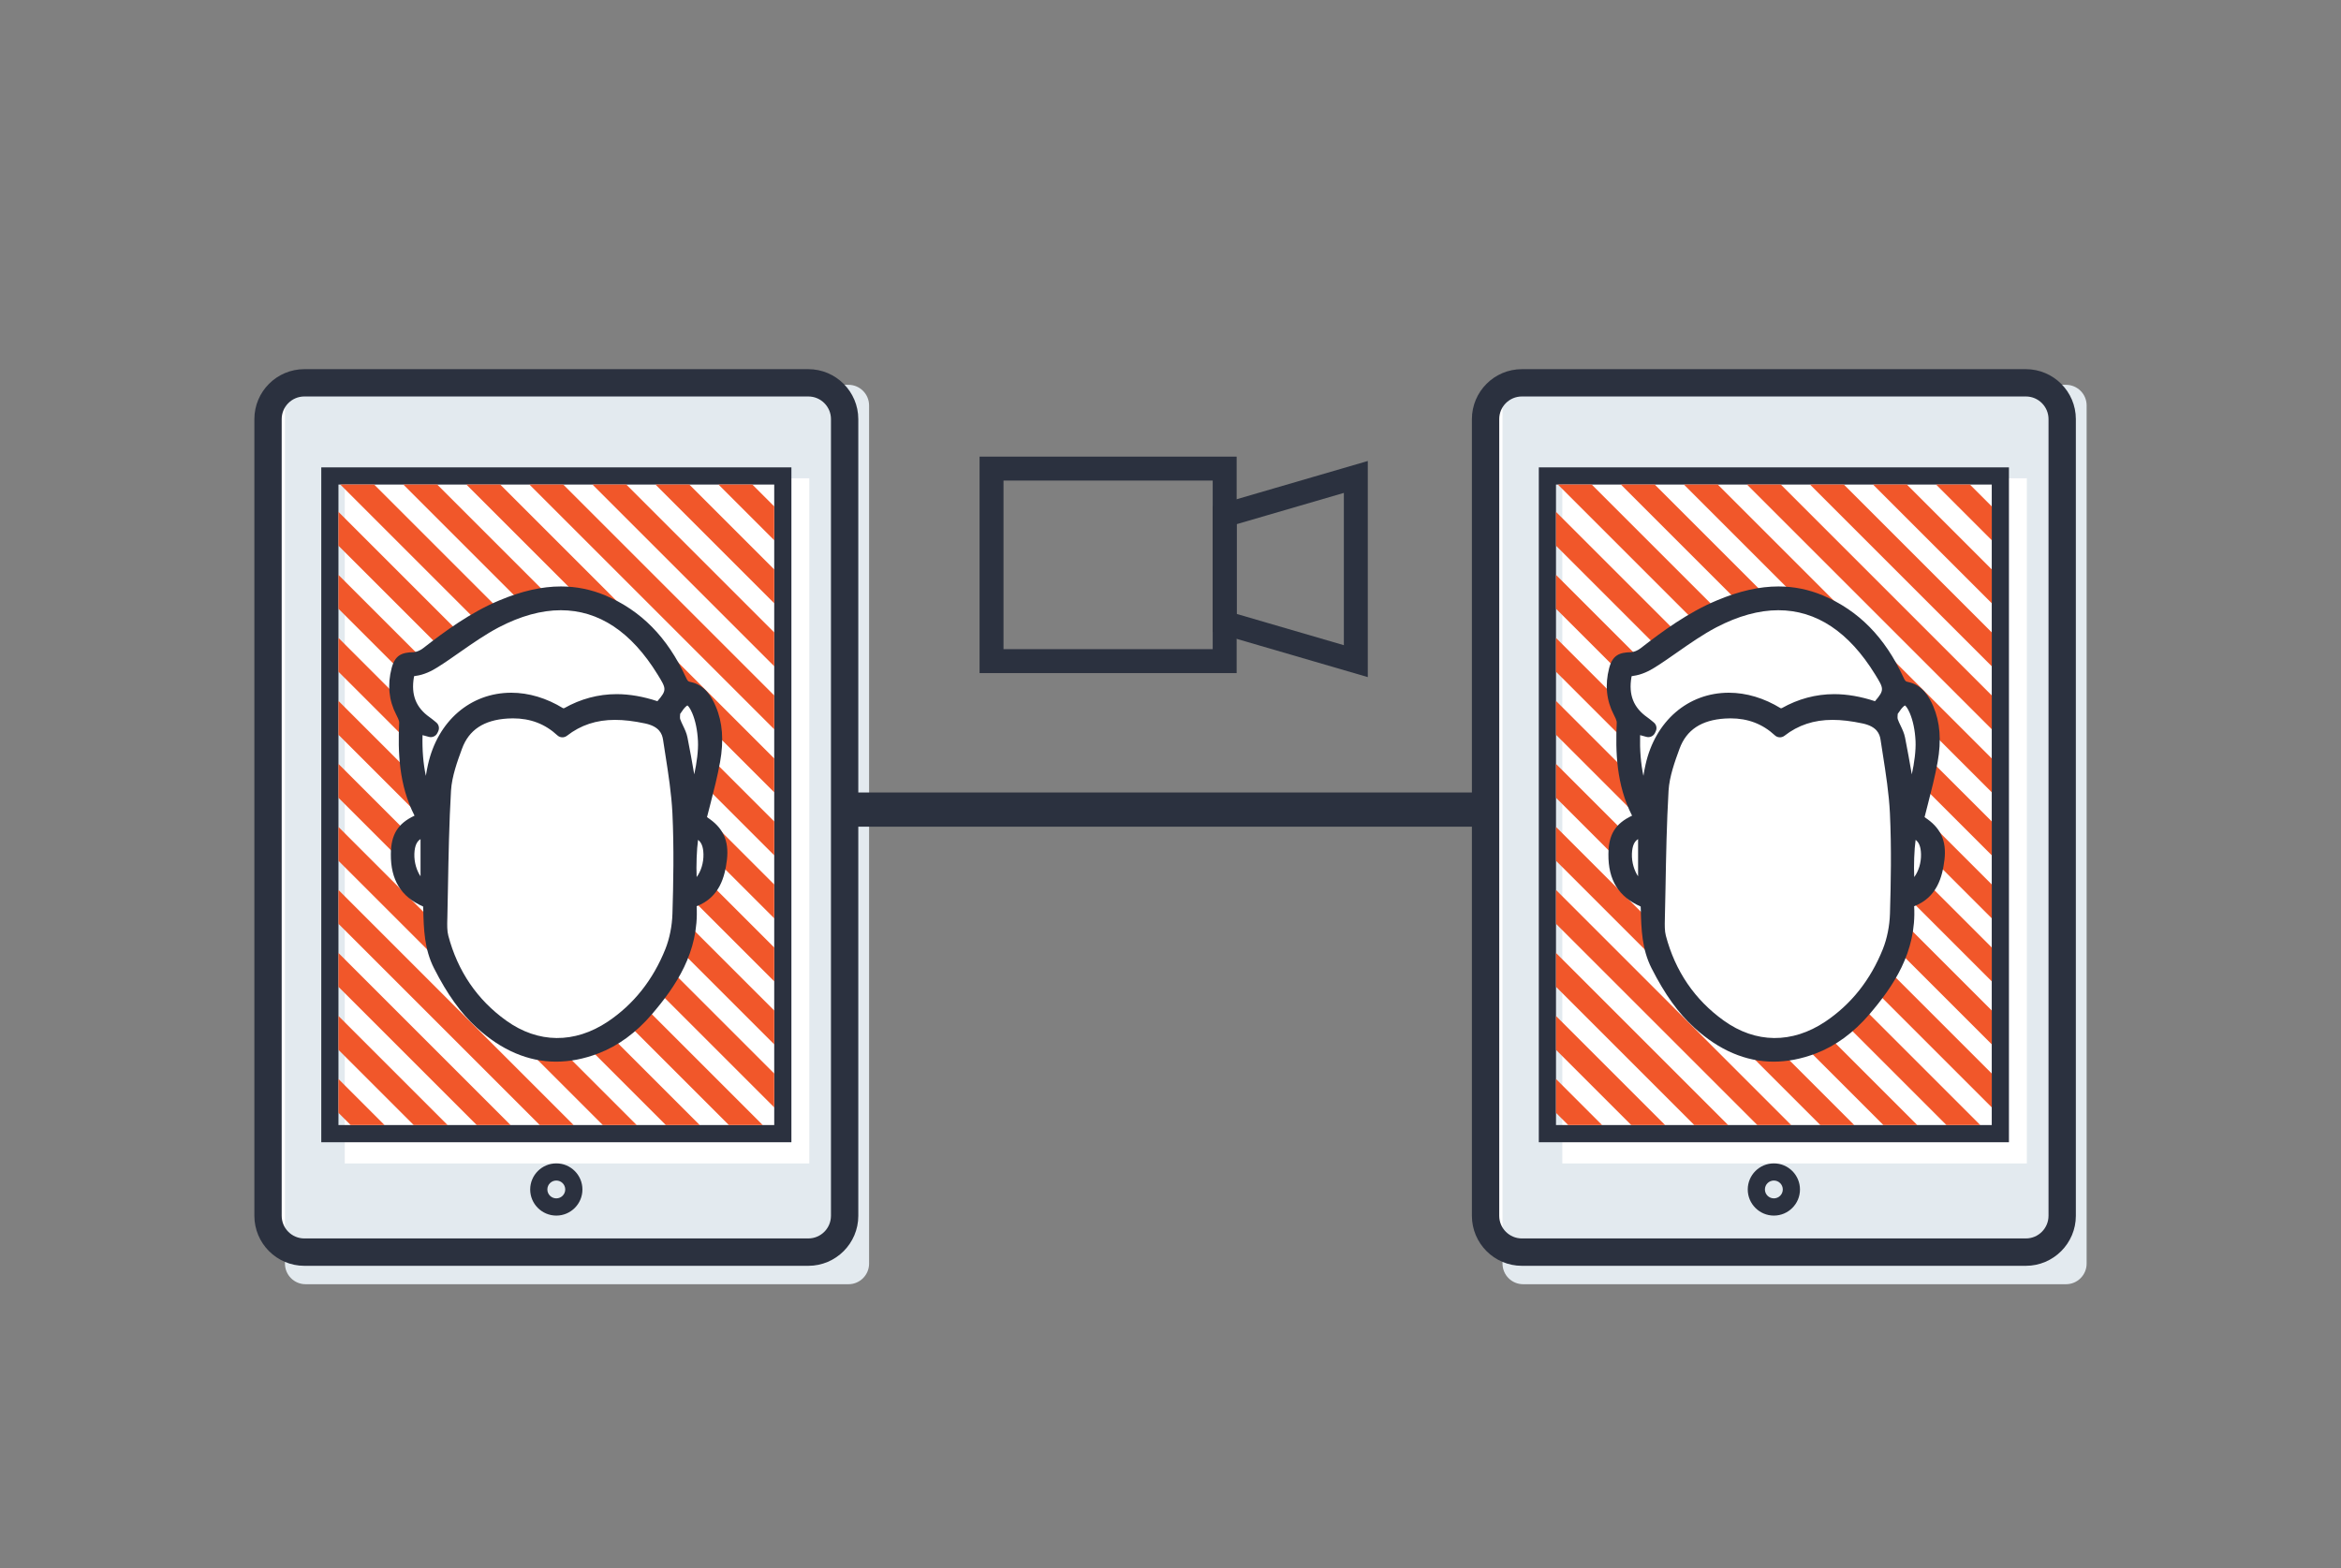
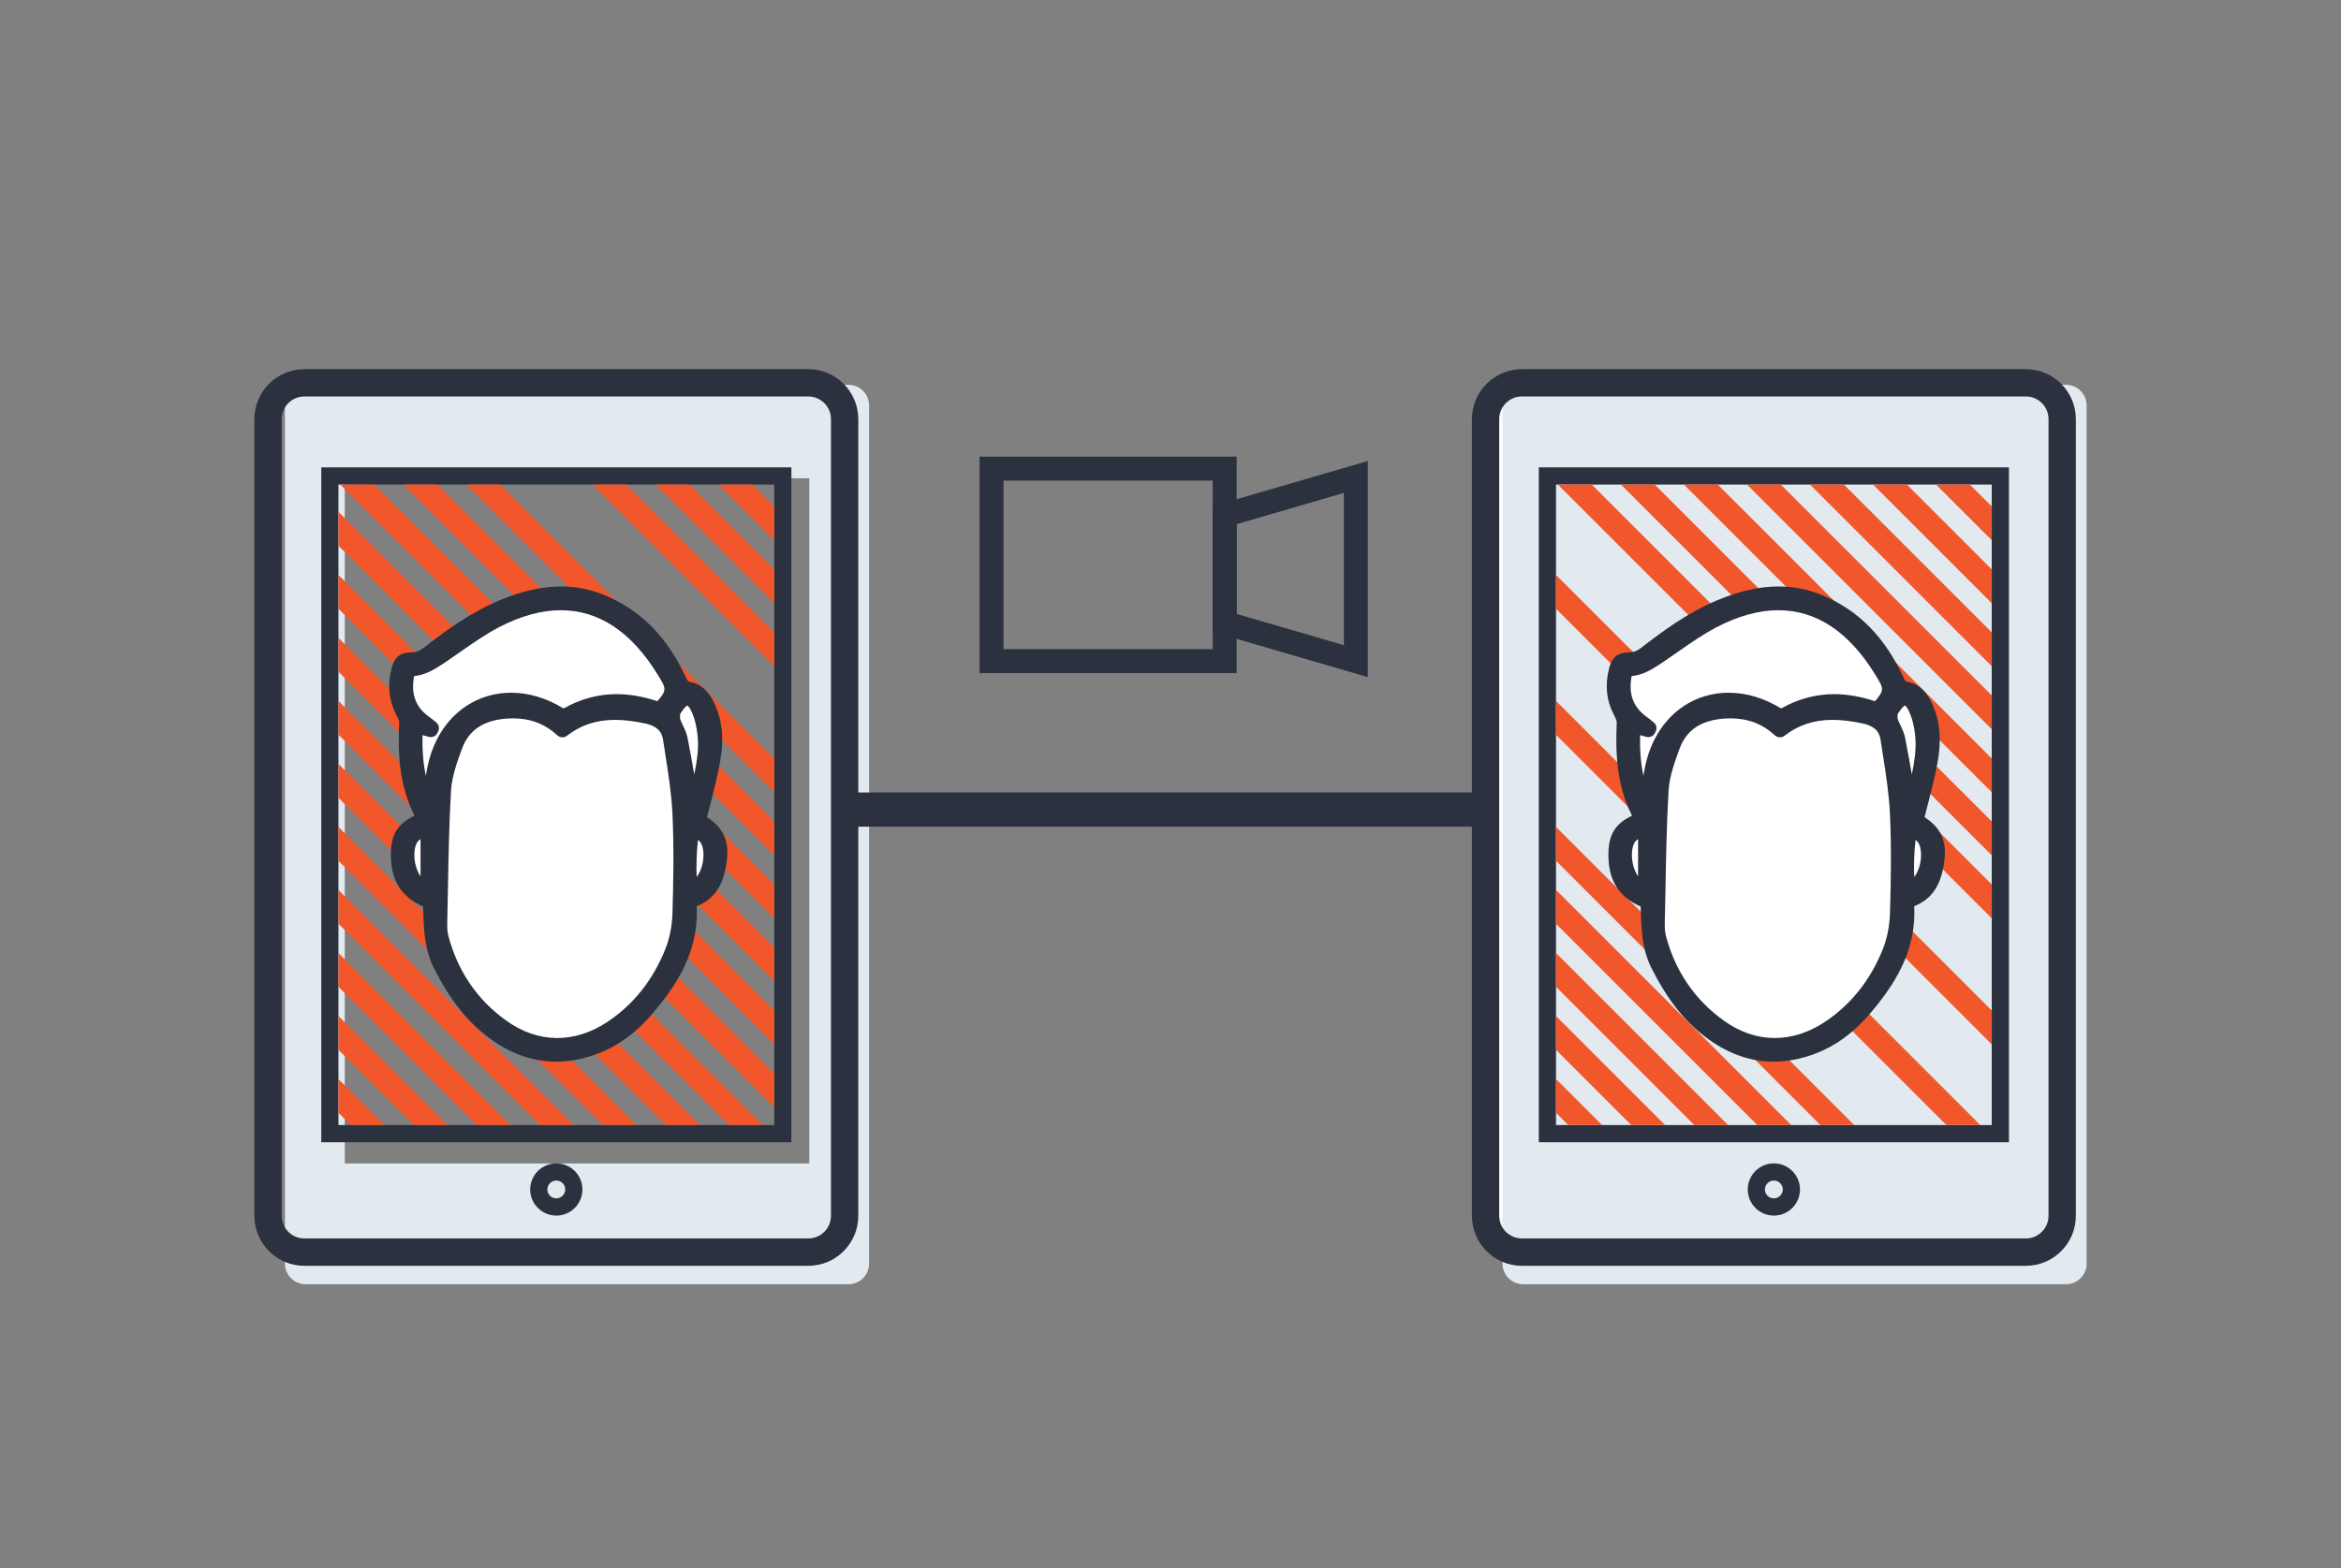
<svg xmlns="http://www.w3.org/2000/svg" xmlns:xlink="http://www.w3.org/1999/xlink" version="1.1" id="Layer_1" x="0px" y="0px" width="194px" height="130px" viewBox="0 0 194 130" enable-background="new 0 0 194 130" xml:space="preserve">
  <rect x="0" y="0" width="194" height="130" fill="#808080" stroke="none" />
  <g>
    <g>
      <g>
        <g>
          <g>
            <g>
-               <path fill="#FFFFFF" d="M25.22,103.794c-1.659,0-3.009-1.348-3.009-3.013V34.743c0-1.658,1.35-3.009,3.009-3.009h41.768        c1.657,0,3.009,1.35,3.009,3.009v66.042c0,1.661-1.351,3.011-3.009,3.011L25.22,103.794L25.22,103.794z" />
-             </g>
+               </g>
            <path fill="#E3EAEF" d="M70.314,31.9H25.323c-0.945,0-1.708,0.764-1.708,1.71v71.136c0,0.945,0.765,1.71,1.708,1.71h44.993       c0.94,0,1.705-0.765,1.705-1.71V33.61C72.02,32.664,71.256,31.9,70.314,31.9z M67.068,96.448H28.571V39.646h38.497V96.448z" />
            <path fill="#2B313F" d="M71.127,34.743c0-2.282-1.859-4.141-4.14-4.141H25.22c-2.283,0-4.14,1.858-4.14,4.141v66.042       c0,2.283,1.856,4.145,4.14,4.145h41.768c2.281,0,4.14-1.859,4.14-4.145V34.743z M68.862,100.781c0,1.037-0.84,1.88-1.875,1.88       H25.22c-1.035,0-1.876-0.841-1.876-1.88V34.743c0-1.034,0.842-1.877,1.876-1.877h41.768c1.034,0,1.875,0.842,1.875,1.877       V100.781z" />
          </g>
          <g>
            <path fill="#2B313F" d="M65.584,94.687h-38.96V38.743h38.96V94.687L65.584,94.687z M28.048,93.262h36.113V40.167H28.048V93.262       z" />
          </g>
          <g>
            <path fill="#2B313F" d="M46.103,100.767c-1.194,0-2.166-0.973-2.166-2.164c0-1.192,0.972-2.164,2.166-2.164       c1.193,0,2.163,0.972,2.163,2.164C48.267,99.794,47.297,100.767,46.103,100.767z M46.103,97.861       c-0.41,0-0.743,0.332-0.743,0.739s0.333,0.739,0.743,0.739c0.408,0,0.739-0.332,0.739-0.739       C46.842,98.194,46.511,97.861,46.103,97.861z" />
          </g>
        </g>
        <g>
          <g>
            <g>
              <defs>
                <rect id="SVGID_1_" x="28.048" y="40.167" width="36.113" height="53.095" />
              </defs>
              <clipPath id="SVGID_2_">
                <use xlink:href="#SVGID_1_" overflow="visible" />
              </clipPath>
              <g clip-path="url(#SVGID_2_)">
                <line fill="none" stroke="#F1572A" stroke-width="1.984" stroke-miterlimit="10" x1="40.134" y1="8.909" x2="97.94" y2="66.715" />
                <line fill="none" stroke="#F1572A" stroke-width="1.984" stroke-miterlimit="10" x1="37.522" y1="11.52" x2="95.328" y2="69.326" />
                <line fill="none" stroke="#F1572A" stroke-width="1.984" stroke-miterlimit="10" x1="34.91" y1="14.132" x2="92.716" y2="71.938" />
                <line fill="none" stroke="#F1572A" stroke-width="1.984" stroke-miterlimit="10" x1="32.298" y1="16.744" x2="90.106" y2="74.55" />
                <line fill="none" stroke="#F1572A" stroke-width="1.984" stroke-miterlimit="10" x1="29.688" y1="19.355" x2="87.494" y2="77.161" />
-                 <line fill="none" stroke="#F1572A" stroke-width="1.984" stroke-miterlimit="10" x1="27.075" y1="21.967" x2="84.882" y2="79.773" />
                <line fill="none" stroke="#F1572A" stroke-width="1.984" stroke-miterlimit="10" x1="24.464" y1="24.58" x2="82.27" y2="82.386" />
                <line fill="none" stroke="#F1572A" stroke-width="1.984" stroke-miterlimit="10" x1="21.852" y1="27.191" x2="79.658" y2="84.996" />
                <line fill="none" stroke="#F1572A" stroke-width="1.984" stroke-miterlimit="10" x1="19.24" y1="29.803" x2="77.046" y2="87.608" />
                <line fill="none" stroke="#F1572A" stroke-width="1.984" stroke-miterlimit="10" x1="16.628" y1="32.415" x2="74.434" y2="90.221" />
                <line fill="none" stroke="#F1572A" stroke-width="1.984" stroke-miterlimit="10" x1="14.016" y1="35.026" x2="71.822" y2="92.832" />
                <line fill="none" stroke="#F1572A" stroke-width="1.984" stroke-miterlimit="10" x1="11.406" y1="37.638" x2="69.21" y2="95.444" />
                <line fill="none" stroke="#F1572A" stroke-width="1.984" stroke-miterlimit="10" x1="8.794" y1="40.25" x2="66.6" y2="98.055" />
                <line fill="none" stroke="#F1572A" stroke-width="1.984" stroke-miterlimit="10" x1="6.182" y1="42.861" x2="63.987" y2="100.666" />
                <line fill="none" stroke="#F1572A" stroke-width="1.984" stroke-miterlimit="10" x1="3.569" y1="45.473" x2="61.375" y2="103.278" />
                <line fill="none" stroke="#F1572A" stroke-width="1.984" stroke-miterlimit="10" x1="0.958" y1="48.085" x2="58.764" y2="105.891" />
                <line fill="none" stroke="#F1572A" stroke-width="1.984" stroke-miterlimit="10" x1="-1.654" y1="50.697" x2="56.151" y2="108.503" />
                <line fill="none" stroke="#F1572A" stroke-width="1.984" stroke-miterlimit="10" x1="-4.265" y1="53.307" x2="53.54" y2="111.115" />
                <line fill="none" stroke="#F1572A" stroke-width="1.984" stroke-miterlimit="10" x1="-6.877" y1="55.919" x2="50.929" y2="113.728" />
                <line fill="none" stroke="#F1572A" stroke-width="1.984" stroke-miterlimit="10" x1="-9.489" y1="58.531" x2="48.315" y2="116.337" />
              </g>
            </g>
          </g>
        </g>
        <g>
          <path fill="#FFFFFF" d="M33.914,55.309l6.389-3.453l6.389-2.423l7.011,2.792l2.535,4.405l1.836,1.249l1.027,4.774L57.3,67.895      l1.801,1.732l-0.586,3.82l-1.542,2.201l-2.057,5.509l-5.361,4.626l-3.048,1.601l-5.251-2.188l-4.332-4.698l-0.955-4.335      l-1.69-2.644l-1.269-3.057l1.635-2.052l1.423-1.127l-1.644-2.355c0,0-0.44-2.717-0.44-2.938c0-0.219,0.588-2.937,0.588-2.937      l-1.176-2.423L33.914,55.309z" />
          <path fill="#2B313F" d="M58.589,67.742c0.09-0.355,0.182-0.711,0.273-1.064c0.293-1.141,0.597-2.32,0.809-3.501      c0.325-1.8,0.206-3.314-0.362-4.633c-0.317-0.746-0.881-1.765-2.075-2.008c-0.209-0.042-0.248-0.071-0.403-0.406      c-1.527-3.301-3.7-5.513-6.648-6.764c-1.178-0.5-2.423-0.752-3.698-0.752c-1.578,0-3.245,0.376-5.095,1.152      c-2.44,1.023-4.545,2.584-6.326,3.968c-0.243,0.19-0.572,0.325-0.8,0.33c-0.957,0.019-1.529,0.235-1.812,1.326      c-0.359,1.382-0.229,2.68,0.387,3.859c0.081,0.155,0.249,0.477,0.242,0.652c-0.111,2.394-0.038,5.153,1.271,7.714      c-1.404,0.661-1.95,1.579-1.962,3.188c-0.017,2.142,0.838,3.534,2.676,4.344c0,0.002,0,0.006,0,0.01l0.009,0.246      c0.042,1.61,0.084,3.273,0.895,4.866c1.11,2.179,2.2,3.694,3.54,4.921c2.047,1.871,4.257,2.816,6.574,2.816      c1.135,0,2.307-0.226,3.492-0.679c1.642-0.625,3.138-1.721,4.447-3.251c1.959-2.289,3.917-5.137,3.708-8.955      c1.897-0.735,2.341-2.431,2.511-3.86C60.424,69.691,59.915,68.588,58.589,67.742z M57.848,69.62      c0.273,0.208,0.43,0.555,0.448,1.189c0.017,0.716-0.21,1.428-0.565,1.896C57.688,71.781,57.736,70.404,57.848,69.62z       M41.953,84.605c-2.41-1.729-4.023-4.098-4.801-7.042c-0.107-0.398-0.095-0.884-0.084-1.356l0.004-0.122      c0.018-0.836,0.035-1.672,0.05-2.506c0.048-2.638,0.098-5.366,0.253-8.035c0.07-1.188,0.536-2.46,0.912-3.481      c0.572-1.561,1.806-2.376,3.771-2.5c0.149-0.01,0.296-0.015,0.444-0.015c1.458,0,2.666,0.462,3.691,1.411      c0.216,0.201,0.55,0.215,0.787,0.035c1.14-0.889,2.445-1.32,3.985-1.32c0.743,0,1.561,0.097,2.499,0.297      c1.174,0.253,1.409,0.856,1.484,1.354c0.06,0.398,0.123,0.795,0.185,1.195c0.251,1.605,0.511,3.269,0.591,4.895      c0.137,2.892,0.078,5.83,0.002,8.319c-0.03,1.024-0.239,2.068-0.586,2.938c-1.022,2.555-2.628,4.579-4.77,6.016      C47.613,86.527,44.598,86.502,41.953,84.605z M34.85,69.559v3.081c-0.307-0.444-0.536-1.138-0.511-1.863      C34.365,70.066,34.575,69.722,34.85,69.559z M38.128,54.05c1.032-0.72,2.101-1.466,3.208-2.048      c1.802-0.94,3.529-1.417,5.135-1.417c3.154,0,5.854,1.794,8.028,5.332c0.719,1.168,0.785,1.276-0.018,2.21      c-1.17-0.387-2.306-0.586-3.378-0.586c-1.521,0-2.995,0.396-4.345,1.162c-0.005,0-0.025,0.004-0.055,0.004      c-0.022,0-0.042,0-0.035,0.004c-1.367-0.841-2.852-1.287-4.294-1.287c-3.386,0-6.098,2.34-6.908,5.96      c-0.069,0.309-0.128,0.618-0.176,0.93c-0.216-1.019-0.307-2.124-0.275-3.374l0.528,0.143c0.283,0.076,0.575-0.059,0.703-0.318      l0.068-0.142c0.123-0.257,0.054-0.563-0.168-0.739l-0.153-0.126c-0.127-0.104-0.253-0.207-0.387-0.301      c-1.14-0.805-1.555-1.862-1.304-3.328c0.005-0.035,0.011-0.058,0.016-0.076c0.024-0.006,0.063-0.014,0.119-0.023      c0.714-0.087,1.373-0.431,1.801-0.703C36.884,54.922,37.516,54.479,38.128,54.05z M57.532,64.192      c-0.174-1.008-0.356-2.033-0.56-3.051c-0.072-0.37-0.224-0.686-0.372-0.994c-0.089-0.189-0.177-0.368-0.234-0.54      c-0.028-0.089-0.012-0.268-0.001-0.429c0.034-0.044,0.063-0.086,0.091-0.129c0.281-0.437,0.458-0.545,0.511-0.57      c0.046,0.033,0.199,0.166,0.396,0.628c0.269,0.632,0.434,1.435,0.477,2.322C57.879,62.205,57.745,63.226,57.532,64.192z" />
        </g>
      </g>
    </g>
    <g>
      <g>
        <g>
          <g>
            <g>
              <path fill="#FFFFFF" d="M126.119,103.794c-1.657,0-3.009-1.348-3.009-3.013V34.743c0-1.658,1.351-3.009,3.009-3.009h41.768        c1.656,0,3.009,1.35,3.009,3.009v66.042c0,1.661-1.351,3.011-3.009,3.011L126.119,103.794L126.119,103.794z" />
            </g>
-             <path fill="#E3EAEF" d="M171.213,31.9h-44.991c-0.944,0-1.707,0.764-1.707,1.71v71.136c0,0.945,0.765,1.71,1.707,1.71h44.991       c0.942,0,1.707-0.765,1.707-1.71V33.61C172.92,32.664,172.155,31.9,171.213,31.9z M167.966,96.448h-38.495V39.646h38.495       V96.448z" />
+             <path fill="#E3EAEF" d="M171.213,31.9h-44.991c-0.944,0-1.707,0.764-1.707,1.71v71.136c0,0.945,0.765,1.71,1.707,1.71h44.991       c0.942,0,1.707-0.765,1.707-1.71V33.61C172.92,32.664,172.155,31.9,171.213,31.9z h-38.495V39.646h38.495       V96.448z" />
            <path fill="#2B313F" d="M172.027,34.743c0-2.282-1.86-4.141-4.141-4.141h-41.768c-2.282,0-4.141,1.858-4.141,4.141v66.042       c0,2.283,1.857,4.145,4.141,4.145h41.768c2.28,0,4.141-1.859,4.141-4.145V34.743z M169.762,100.781       c0,1.037-0.841,1.88-1.875,1.88h-41.768c-1.035,0-1.877-0.841-1.877-1.88V34.743c0-1.034,0.841-1.877,1.877-1.877h41.768       c1.034,0,1.875,0.842,1.875,1.877V100.781z" />
          </g>
          <g>
            <path fill="#2B313F" d="M166.482,94.687h-38.96V38.743h38.96V94.687L166.482,94.687z M128.946,93.262h36.112V40.167h-36.112       V93.262z" />
          </g>
          <g>
            <path fill="#2B313F" d="M147.002,100.767c-1.194,0-2.165-0.973-2.165-2.164c0-1.192,0.971-2.164,2.165-2.164       s2.163,0.972,2.163,2.164C149.167,99.794,148.196,100.767,147.002,100.767z M147.002,97.861c-0.409,0-0.742,0.332-0.742,0.739       s0.332,0.739,0.742,0.739c0.408,0,0.739-0.332,0.739-0.739C147.741,98.194,147.41,97.861,147.002,97.861z" />
          </g>
        </g>
        <g>
          <g>
            <g>
              <defs>
                <rect id="SVGID_3_" x="128.946" y="40.167" width="36.112" height="53.095" />
              </defs>
              <clipPath id="SVGID_4_">
                <use xlink:href="#SVGID_3_" overflow="visible" />
              </clipPath>
              <g clip-path="url(#SVGID_4_)">
                <line fill="none" stroke="#F1572A" stroke-width="1.984" stroke-miterlimit="10" x1="141.033" y1="8.909" x2="198.838" y2="66.715" />
                <line fill="none" stroke="#F1572A" stroke-width="1.984" stroke-miterlimit="10" x1="138.422" y1="11.52" x2="196.229" y2="69.326" />
                <line fill="none" stroke="#F1572A" stroke-width="1.984" stroke-miterlimit="10" x1="135.81" y1="14.132" x2="193.615" y2="71.938" />
                <line fill="none" stroke="#F1572A" stroke-width="1.984" stroke-miterlimit="10" x1="133.197" y1="16.744" x2="191.005" y2="74.55" />
                <line fill="none" stroke="#F1572A" stroke-width="1.984" stroke-miterlimit="10" x1="130.586" y1="19.355" x2="188.392" y2="77.161" />
                <line fill="none" stroke="#F1572A" stroke-width="1.984" stroke-miterlimit="10" x1="127.975" y1="21.967" x2="185.781" y2="79.773" />
                <line fill="none" stroke="#F1572A" stroke-width="1.984" stroke-miterlimit="10" x1="125.362" y1="24.58" x2="183.169" y2="82.386" />
                <line fill="none" stroke="#F1572A" stroke-width="1.984" stroke-miterlimit="10" x1="122.751" y1="27.191" x2="180.557" y2="84.996" />
                <line fill="none" stroke="#F1572A" stroke-width="1.984" stroke-miterlimit="10" x1="120.141" y1="29.803" x2="177.945" y2="87.608" />
-                 <line fill="none" stroke="#F1572A" stroke-width="1.984" stroke-miterlimit="10" x1="117.528" y1="32.415" x2="175.333" y2="90.221" />
                <line fill="none" stroke="#F1572A" stroke-width="1.984" stroke-miterlimit="10" x1="114.915" y1="35.026" x2="172.721" y2="92.832" />
-                 <line fill="none" stroke="#F1572A" stroke-width="1.984" stroke-miterlimit="10" x1="112.304" y1="37.638" x2="170.109" y2="95.444" />
                <line fill="none" stroke="#F1572A" stroke-width="1.984" stroke-miterlimit="10" x1="109.691" y1="40.25" x2="167.498" y2="98.055" />
-                 <line fill="none" stroke="#F1572A" stroke-width="1.984" stroke-miterlimit="10" x1="107.081" y1="42.861" x2="164.886" y2="100.666" />
                <line fill="none" stroke="#F1572A" stroke-width="1.984" stroke-miterlimit="10" x1="104.469" y1="45.473" x2="162.274" y2="103.278" />
                <line fill="none" stroke="#F1572A" stroke-width="1.984" stroke-miterlimit="10" x1="101.857" y1="48.085" x2="159.663" y2="105.891" />
                <line fill="none" stroke="#F1572A" stroke-width="1.984" stroke-miterlimit="10" x1="99.245" y1="50.697" x2="157.051" y2="108.503" />
                <line fill="none" stroke="#F1572A" stroke-width="1.984" stroke-miterlimit="10" x1="96.633" y1="53.307" x2="154.438" y2="111.115" />
                <line fill="none" stroke="#F1572A" stroke-width="1.984" stroke-miterlimit="10" x1="94.021" y1="55.919" x2="151.828" y2="113.728" />
                <line fill="none" stroke="#F1572A" stroke-width="1.984" stroke-miterlimit="10" x1="91.409" y1="58.531" x2="149.215" y2="116.337" />
              </g>
            </g>
          </g>
        </g>
        <g>
          <path fill="#FFFFFF" d="M134.813,55.309l6.388-3.453l6.387-2.423l7.015,2.792l2.534,4.405l1.836,1.249L160,62.653l-1.801,5.242      L160,69.627l-0.586,3.82l-1.542,2.201l-2.057,5.509l-5.359,4.626l-3.05,1.601l-5.25-2.188l-4.332-4.698l-0.956-4.335      l-1.69-2.644l-1.269-3.057l1.638-2.052l1.422-1.127l-1.643-2.355c0,0-0.44-2.717-0.44-2.938c0-0.219,0.586-2.937,0.586-2.937      l-1.175-2.423L134.813,55.309z" />
          <path fill="#2B313F" d="M159.489,67.742c0.09-0.355,0.181-0.711,0.272-1.064c0.293-1.141,0.597-2.32,0.81-3.501      c0.323-1.8,0.205-3.314-0.362-4.633c-0.32-0.746-0.881-1.765-2.076-2.008c-0.21-0.042-0.249-0.071-0.404-0.406      c-1.526-3.301-3.699-5.513-6.646-6.764c-1.18-0.5-2.424-0.752-3.698-0.752c-1.578,0-3.244,0.376-5.095,1.152      c-2.44,1.023-4.545,2.584-6.326,3.968c-0.242,0.19-0.571,0.325-0.8,0.33c-0.955,0.019-1.529,0.235-1.813,1.326      c-0.358,1.382-0.228,2.68,0.389,3.859c0.08,0.155,0.249,0.477,0.241,0.652c-0.111,2.394-0.036,5.153,1.27,7.714      c-1.404,0.661-1.949,1.579-1.961,3.188c-0.02,2.142,0.837,3.534,2.674,4.344c0,0.002,0,0.006,0,0.01l0.009,0.246      c0.044,1.61,0.086,3.273,0.896,4.866c1.11,2.179,2.199,3.694,3.541,4.921c2.046,1.871,4.257,2.816,6.572,2.816      c1.136,0,2.308-0.226,3.493-0.679c1.641-0.625,3.136-1.721,4.446-3.251c1.958-2.289,3.917-5.137,3.707-8.955      c1.897-0.735,2.342-2.431,2.512-3.86C161.324,69.691,160.814,68.588,159.489,67.742z M158.748,69.62      c0.274,0.208,0.431,0.555,0.448,1.189c0.018,0.716-0.209,1.428-0.564,1.896C158.587,71.781,158.635,70.404,158.748,69.62z       M142.853,84.605c-2.411-1.729-4.025-4.098-4.803-7.042c-0.106-0.398-0.094-0.884-0.083-1.356l0.002-0.122      c0.021-0.836,0.037-1.672,0.053-2.506c0.046-2.638,0.098-5.366,0.252-8.035c0.069-1.188,0.537-2.46,0.911-3.481      c0.573-1.561,1.807-2.376,3.771-2.5c0.149-0.01,0.295-0.015,0.444-0.015c1.457,0,2.664,0.462,3.689,1.411      c0.216,0.201,0.551,0.215,0.787,0.035c1.141-0.889,2.444-1.32,3.986-1.32c0.743,0,1.561,0.097,2.497,0.297      c1.175,0.253,1.411,0.856,1.485,1.354c0.059,0.398,0.123,0.795,0.185,1.195c0.251,1.605,0.511,3.269,0.59,4.895      c0.138,2.892,0.078,5.83,0.004,8.319c-0.031,1.024-0.241,2.068-0.588,2.938c-1.022,2.555-2.628,4.579-4.77,6.016      C148.512,86.527,145.496,86.502,142.853,84.605z M135.749,69.559v3.081c-0.307-0.444-0.536-1.138-0.511-1.863      C135.264,70.066,135.472,69.722,135.749,69.559z M139.027,54.05c1.031-0.72,2.101-1.466,3.209-2.048      c1.802-0.94,3.527-1.417,5.134-1.417c3.153,0,5.854,1.794,8.028,5.332c0.72,1.168,0.785,1.276-0.017,2.21      c-1.171-0.387-2.307-0.586-3.378-0.586c-1.522,0-2.995,0.396-4.347,1.162c-0.003,0-0.023,0.004-0.054,0.004      c-0.021,0-0.042,0-0.033,0.004c-1.368-0.841-2.853-1.287-4.294-1.287c-3.387,0-6.098,2.34-6.908,5.96      c-0.07,0.309-0.128,0.618-0.176,0.93c-0.217-1.019-0.306-2.124-0.275-3.374l0.526,0.143c0.283,0.076,0.576-0.059,0.704-0.318      l0.067-0.142c0.124-0.257,0.055-0.563-0.169-0.739l-0.152-0.126c-0.128-0.104-0.253-0.207-0.387-0.301      c-1.141-0.805-1.554-1.862-1.305-3.328c0.007-0.035,0.012-0.058,0.016-0.076c0.024-0.006,0.063-0.014,0.12-0.023      c0.715-0.087,1.373-0.431,1.801-0.703C137.783,54.922,138.415,54.479,139.027,54.05z M158.432,64.192      c-0.175-1.008-0.356-2.033-0.559-3.051c-0.073-0.37-0.225-0.686-0.373-0.994c-0.09-0.189-0.178-0.368-0.234-0.54      c-0.028-0.089-0.013-0.268-0.001-0.429c0.033-0.044,0.064-0.086,0.091-0.129c0.282-0.437,0.458-0.545,0.511-0.57      c0.048,0.033,0.201,0.166,0.397,0.628c0.27,0.632,0.435,1.435,0.478,2.322C158.778,62.205,158.645,63.226,158.432,64.192z" />
        </g>
      </g>
    </g>
    <line fill="none" stroke="#2B313F" stroke-width="2.835" stroke-miterlimit="10" x1="69.997" y1="67.111" x2="122.66" y2="67.111" />
    <g>
      <rect x="82.169" y="38.845" fill="none" stroke="#2B313F" stroke-width="1.984" stroke-miterlimit="10" width="19.321" height="15.96" />
      <polygon fill="none" stroke="#2B313F" stroke-width="1.984" stroke-miterlimit="10" points="112.358,54.806 101.49,51.635     101.49,42.707 112.358,39.537   " />
    </g>
  </g>
</svg>